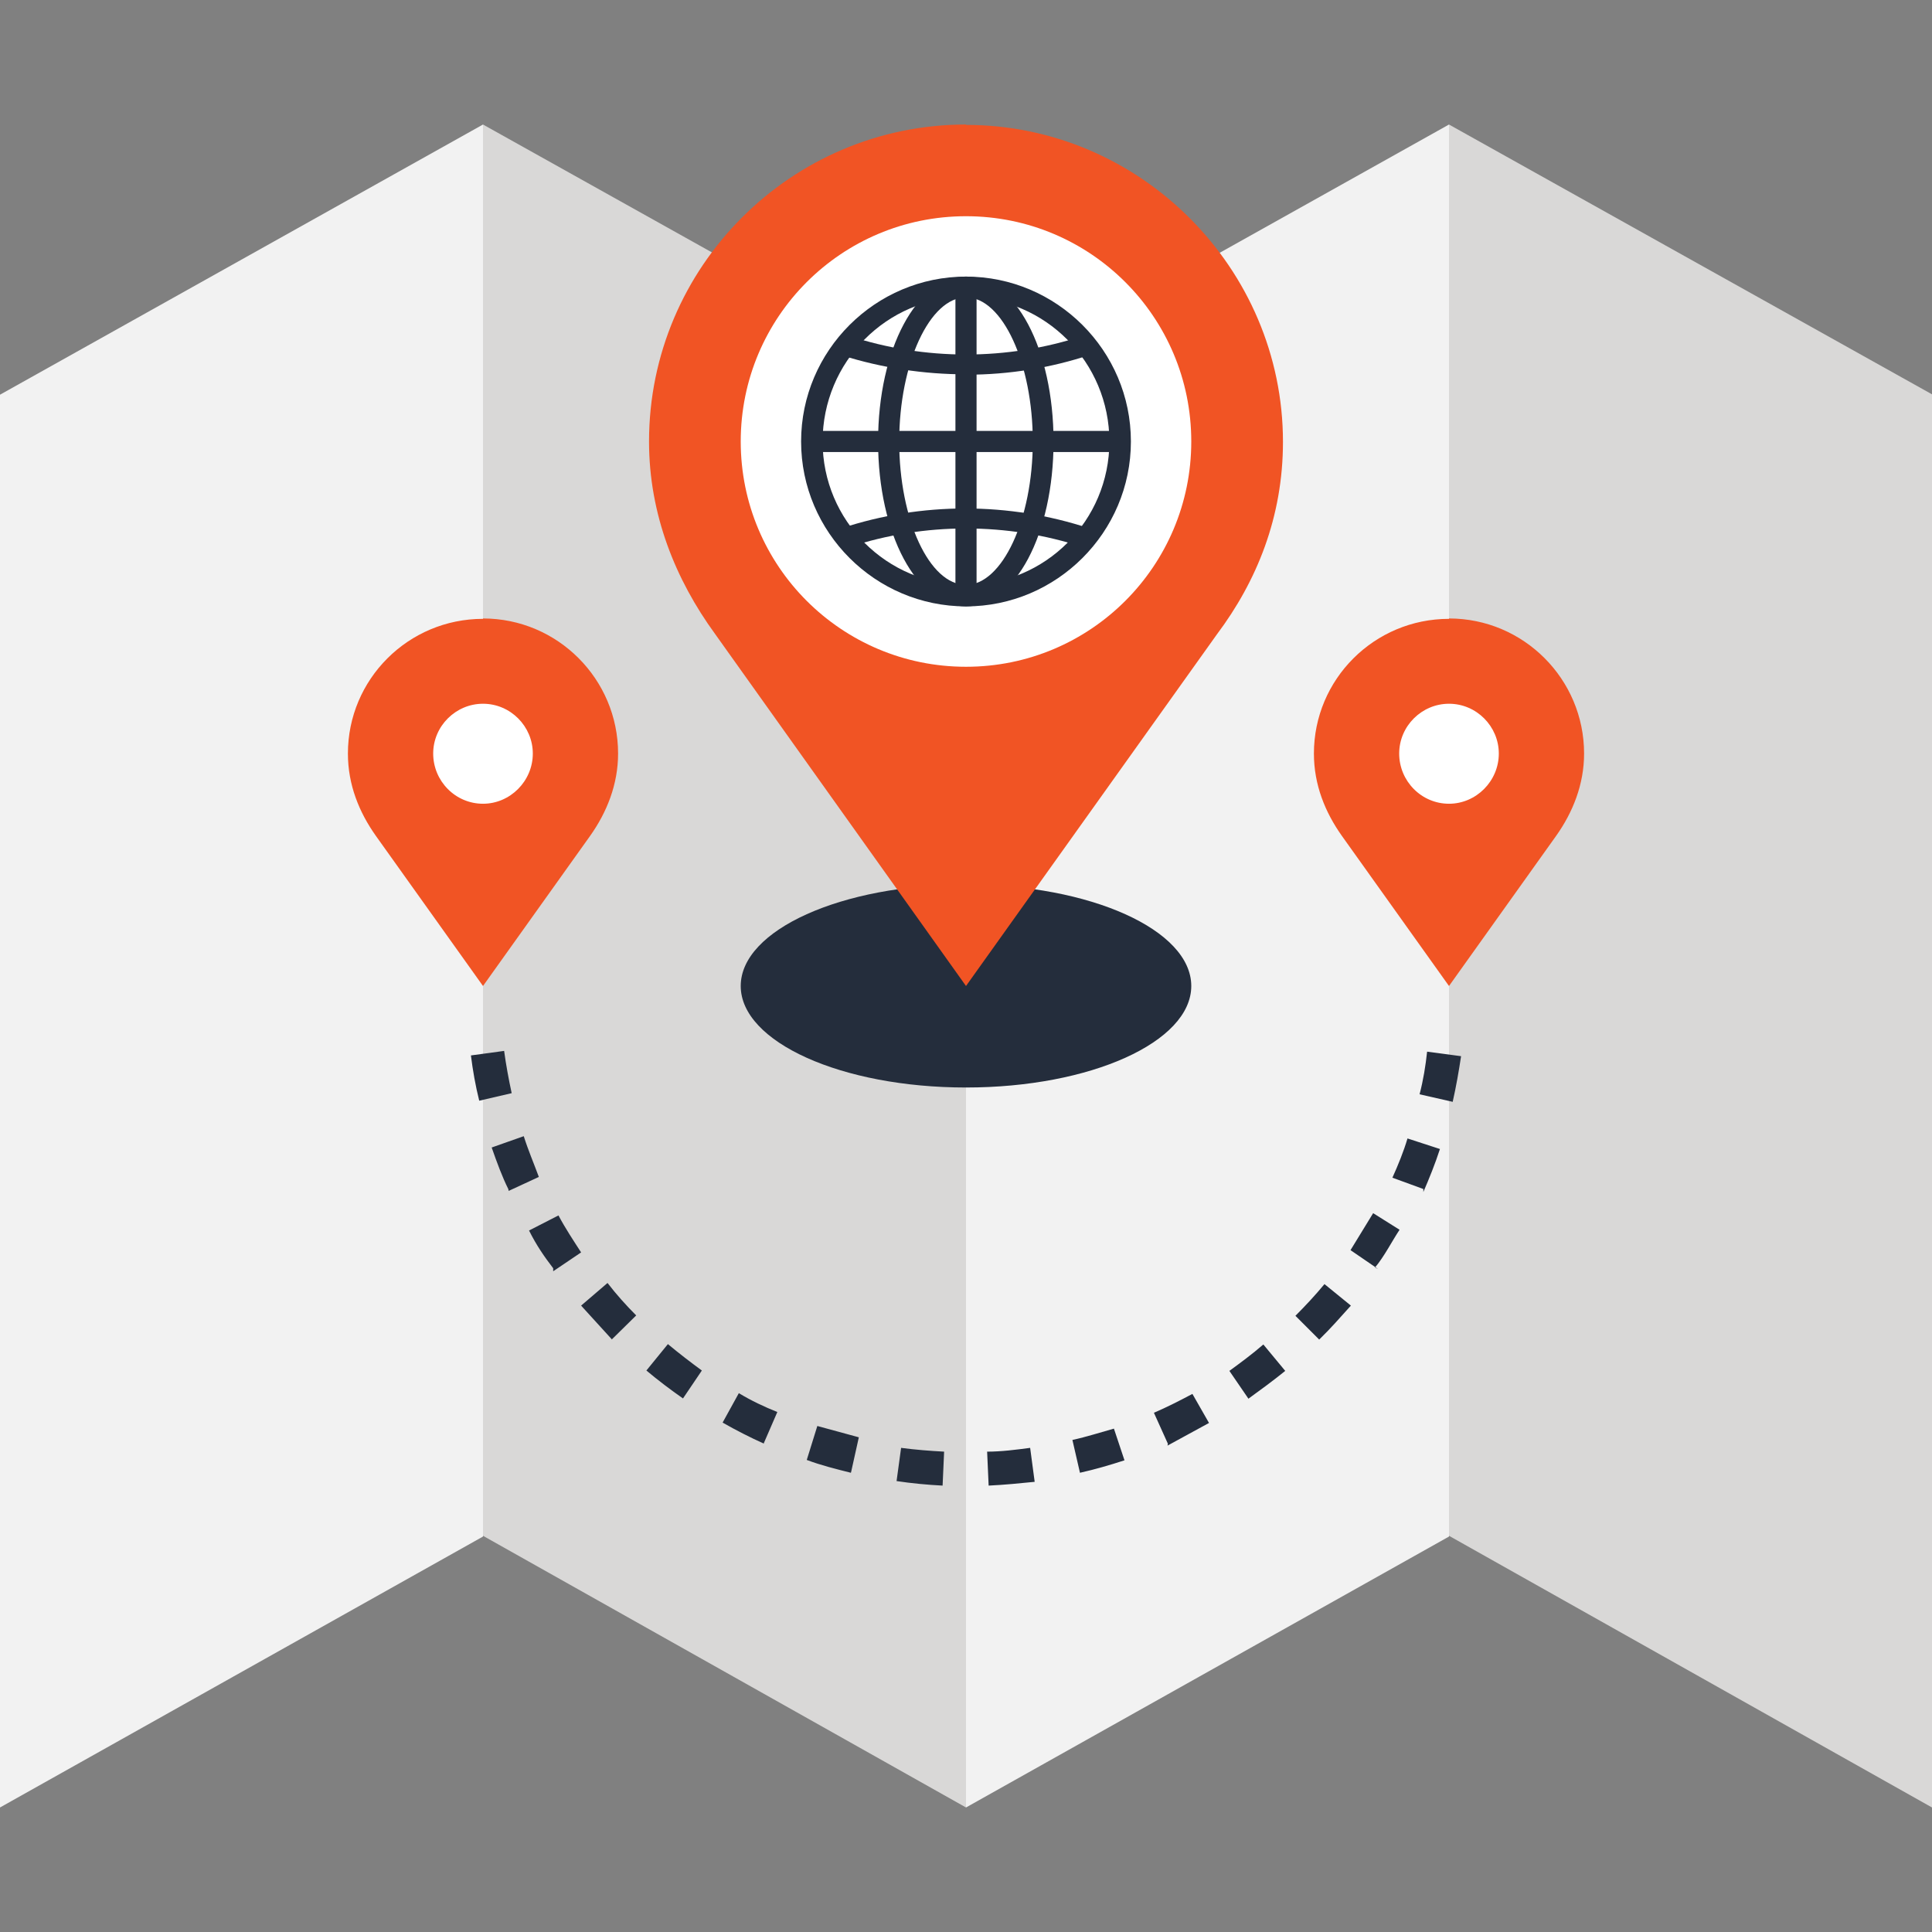
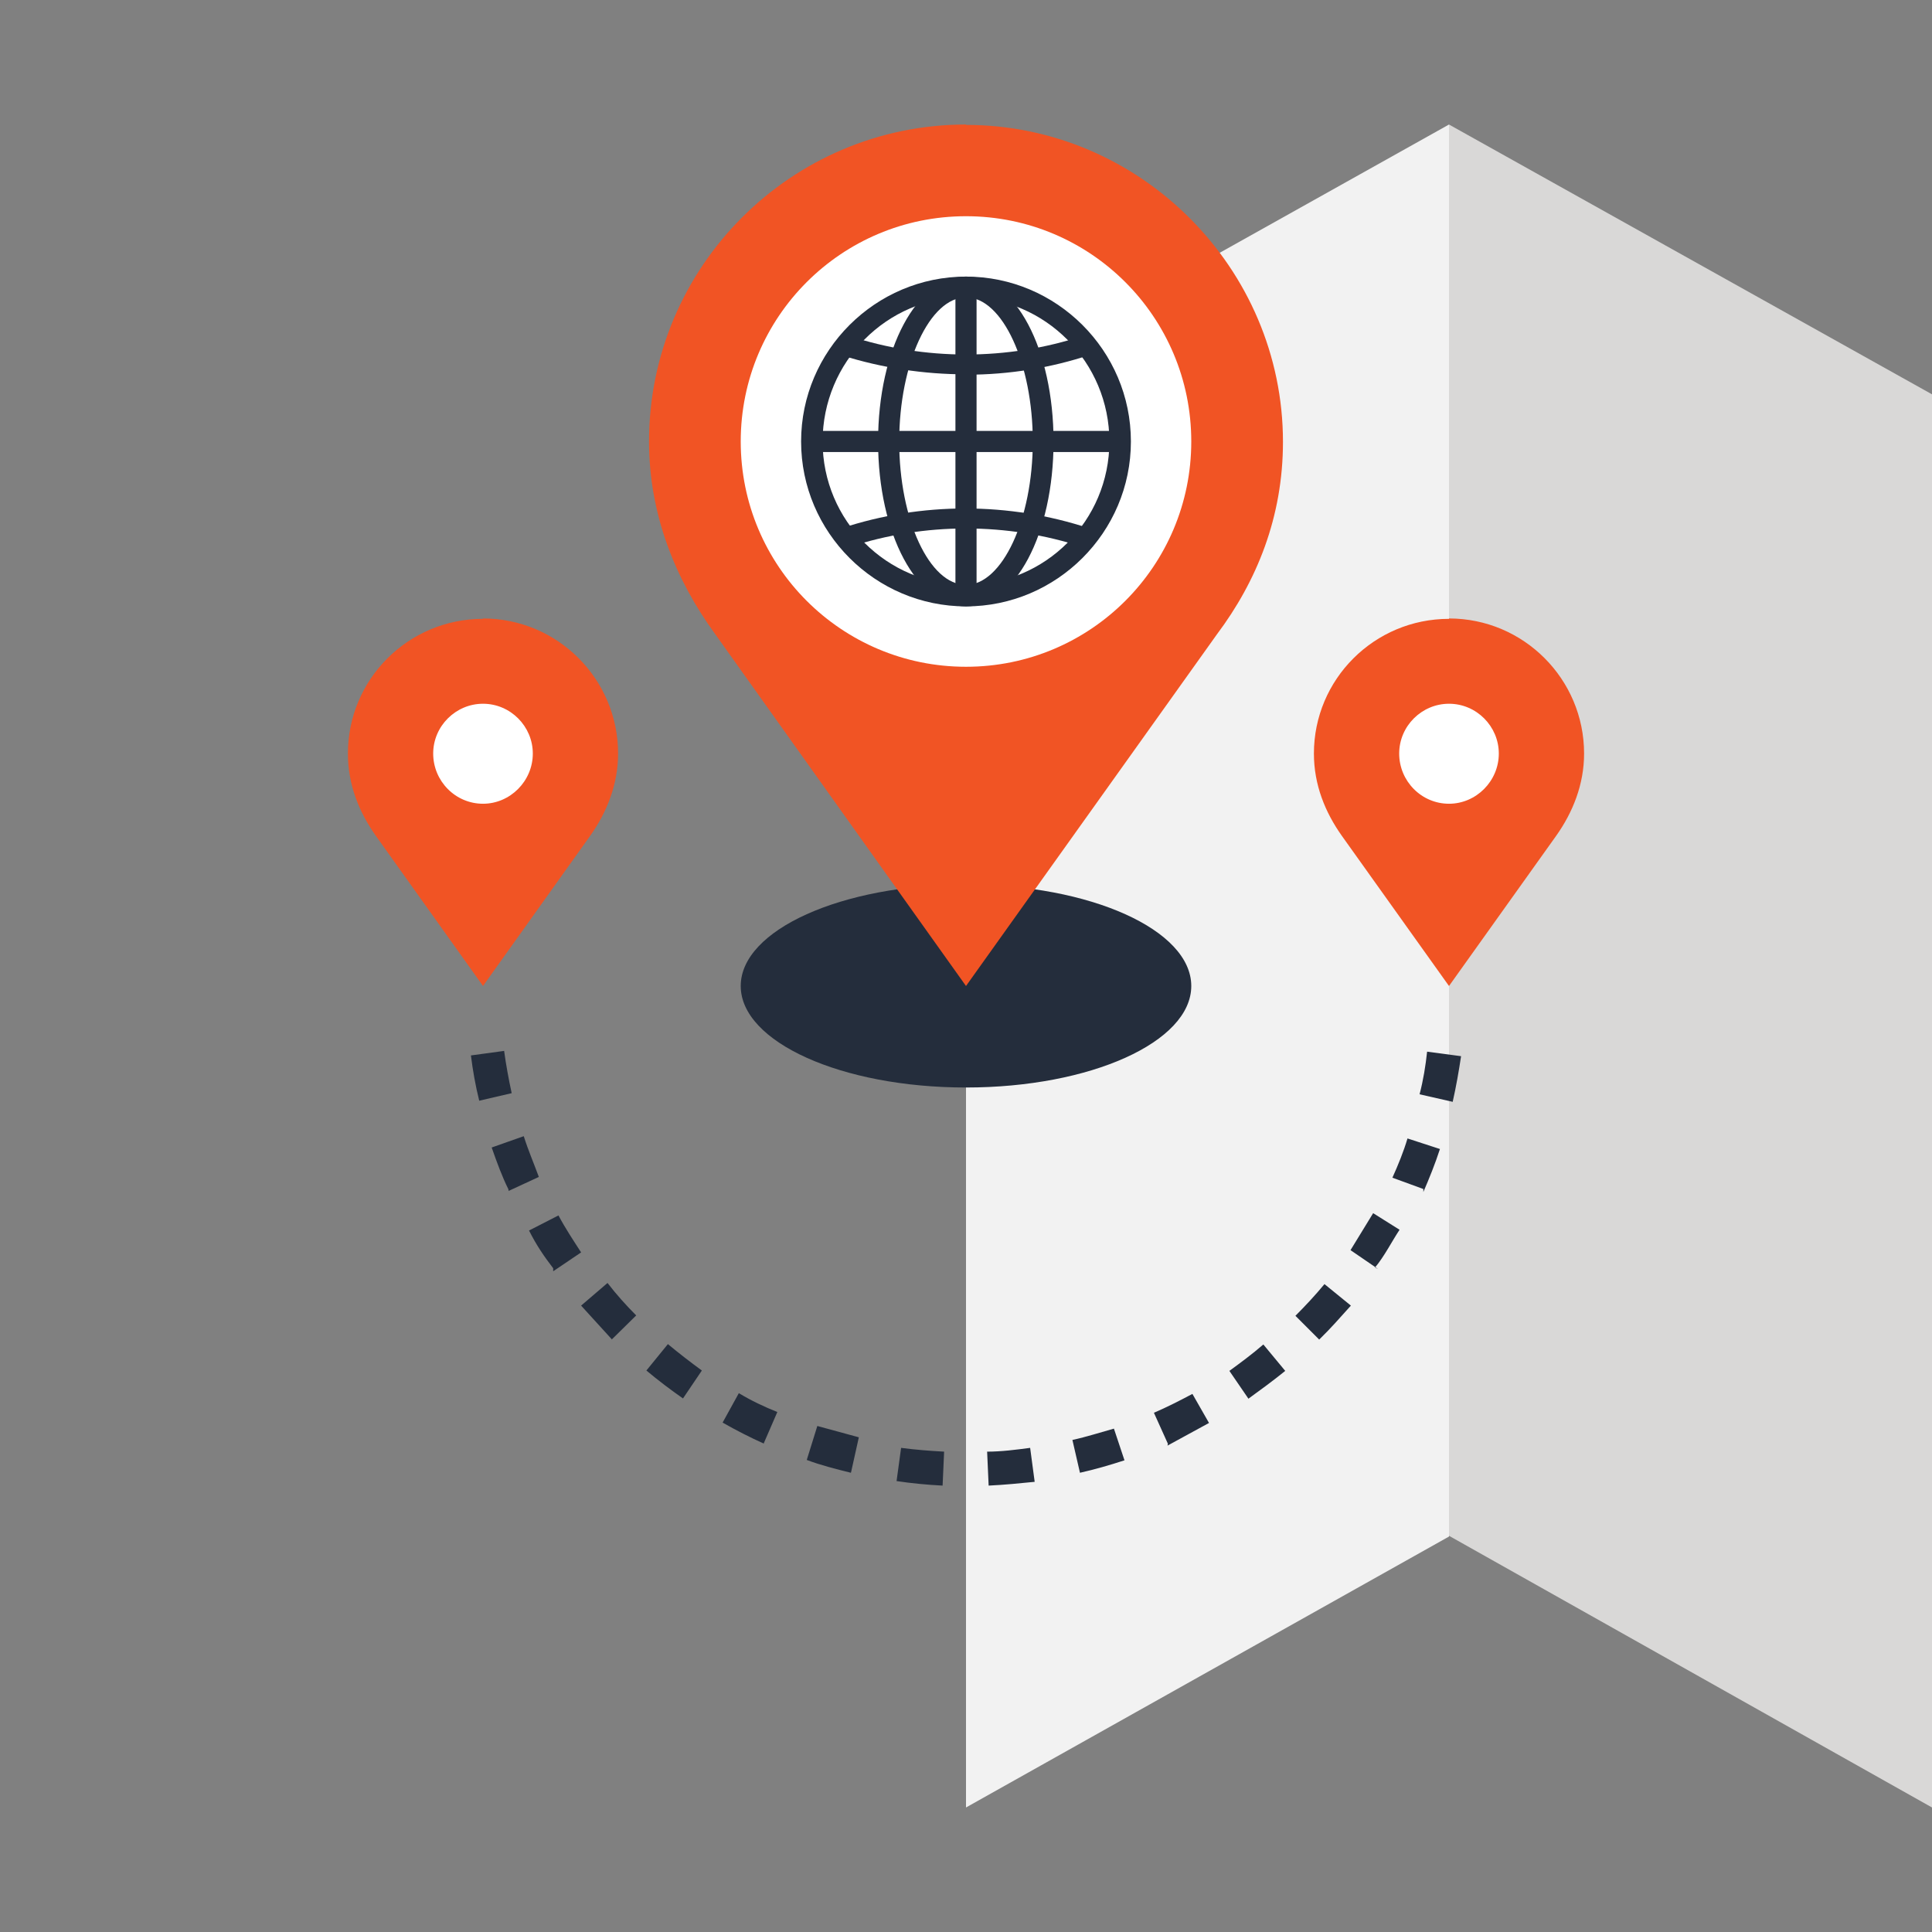
<svg xmlns="http://www.w3.org/2000/svg" viewBox="0 0 512 512">
  <rect x="0" y="0" width="512" height="512" fill="#808080" stroke="none" />
-   <path fill="#F2F2F2" d="M128 407.2L0 479V104.6L128 33" />
-   <path fill="#D9D8D7" d="M256 479l-128-72V33l128 71.5" />
  <path fill="#F2F2F2" d="M384 407.2L256 479V104.6L384 33" />
  <path fill="#D9D8D7" d="M512 479l-128-72V33l128 71.5" />
  <g fill="#242D3C">
    <path d="M262 393.7l-.4-9c3.8 0 7.6-.5 11.4-1l1.2 9c-4 .4-8 .8-12.2 1zm-12.2 0c-4-.2-8.2-.6-12.2-1.2l1.2-8.8c3.8.5 7.6.8 11.4 1l-.4 9zm36.4-3.4l-2-8.7c3.7-.8 7.4-2 11-3l2.8 8.4c-4 1.3-7.8 2.4-11.8 3.3zm-60.7 0c-4-1-8-2-11.7-3.4l2.8-9 11 3-2 9zm84-7.7l-3.7-8.2c3.5-1.5 7-3.3 10.2-5l4.4 7.7-11 6zm-107 0c-3.8-1.7-7.5-3.6-11-5.6l4.3-7.8c3.3 2 6.7 3.6 10.2 5l-3.6 8.3zm128.3-12l-5-7.3c3-2.2 6-4.4 9-7l5.8 7c-3.2 2.6-6.5 5-9.8 7.4zm-149.8 0c-3.3-2.3-6.6-4.8-9.7-7.4l5.7-7c3 2.5 6 4.8 9 7l-5 7.4zM349.6 355l-6.3-6.3c2.7-2.7 5.3-5.5 7.7-8.4l7 5.7c-2.7 3-5.5 6.2-8.4 9zm-187.4 0l-8.2-9 7-6c2.3 3 5 6 7.6 8.6l-6.4 6.3zm203-18.7l-7.3-5 6-9.8 7 4.4c-2 3-4 7-6.5 10zm-218.6-.2c-2.3-3-4.4-6-6.4-10l7.8-4c1.8 3.4 4 6.7 6 9.8l-7.4 5zm230.6-21l-8.2-3c1.5-3.3 3-7 4-10.4l8.6 2.8c-1.3 4-2.8 7.7-4.4 11.4zm-242.5 0c-1.6-3.2-3-7-4.4-11l8.5-3c1.2 3.8 2.6 7 4 10.8l-8 3.7zM385 292l-8.8-2c1-3.8 1.6-7.6 2-11.3l9 1.2c-.6 4-1.3 8-2.2 12zm-258-.3c-1-4-1.7-8-2.2-12l8.8-1.2c.5 3.7 1.2 7.5 2 11.2l-8.6 2z" />
    <ellipse cx="256" cy="261.3" rx="59.7" ry="26.9" />
  </g>
  <path d="M256 33c-46.3 0-84 37.7-84 84 0 19.3 7 36.6 17.5 51l66.5 93.3 66.5-93.2c10.5-14 17.5-31 17.5-51 0-46-37.8-84-84-84z" fill="#F15424" />
  <path d="M315.7 117c0 33-26.7 59.7-59.7 59.7S196.3 150 196.3 117 223 57.3 256 57.3 315.7 84 315.7 117z" fill="#FFF" />
  <g fill="#242D3C">
    <path d="M256 160.7c-24 0-43.7-19.6-43.7-43.7S232 73.3 256 73.3c24 0 43.7 19.6 43.7 43.7S280 160.7 256 160.7zm0-82c-21 0-38 17.2-38 38.3 0 21 17 38 38 38s38-17 38-38-17-38.2-38-38.2z" />
    <path d="M256 160.7c-13 0-23.3-19.2-23.3-43.7 0-24.5 10.3-43.7 23.3-43.7v5.5c-9.6 0-17.7 17.5-17.7 38.2s8 38 17.7 38v5.7zm0 0V155c9.6 0 17.7-17.4 17.7-38s-8-38.2-17.7-38.2v-5.5c13 0 23.2 19.2 23.2 43.7 0 24.5-10.2 43.7-23.2 43.7z" />
    <path d="M253.2 76h5.6v82h-5.6z" />
    <path d="M215 114.2h82v5.6h-82zm41-15c-11.2 0-22.3-1.7-32.8-5L225 89c20 6.6 42 6.6 62 0l2 5c-10.5 3.5-21.6 5.3-32.8 5.3zm-31 46l-2-5.2c21.2-7 44.4-7 65.6 0l-1.6 5c-20-6.6-42-6.6-62 0z" />
  </g>
  <path d="M384 164c-19.8 0-35.8 16-35.8 35.7 0 8.3 3 15.6 7.4 21.8l28.4 39.8 28.4-39.8c4.4-6.2 7.4-13.6 7.4-21.8 0-19.7-16-35.8-35.8-35.8z" fill="#F15424" />
  <path d="M397.2 199.7c0 7.3-6 13.3-13.2 13.3-7.3 0-13.2-6-13.2-13.3 0-7.3 6-13.2 13.2-13.2 7.3 0 13.2 6 13.2 13.2z" fill="#FFF" />
  <path d="M128 164c-19.8 0-35.8 16-35.8 35.7 0 8.3 3 15.6 7.4 21.8l28.4 39.8 28.4-39.8c4.4-6.2 7.4-13.6 7.4-21.8 0-19.7-16-35.8-35.8-35.8z" fill="#F15424" />
  <path d="M141.2 199.7c0 7.3-6 13.3-13.2 13.3-7.3 0-13.2-6-13.2-13.3 0-7.3 6-13.2 13.2-13.2 7.3 0 13.2 6 13.2 13.2z" fill="#FFF" />
</svg>